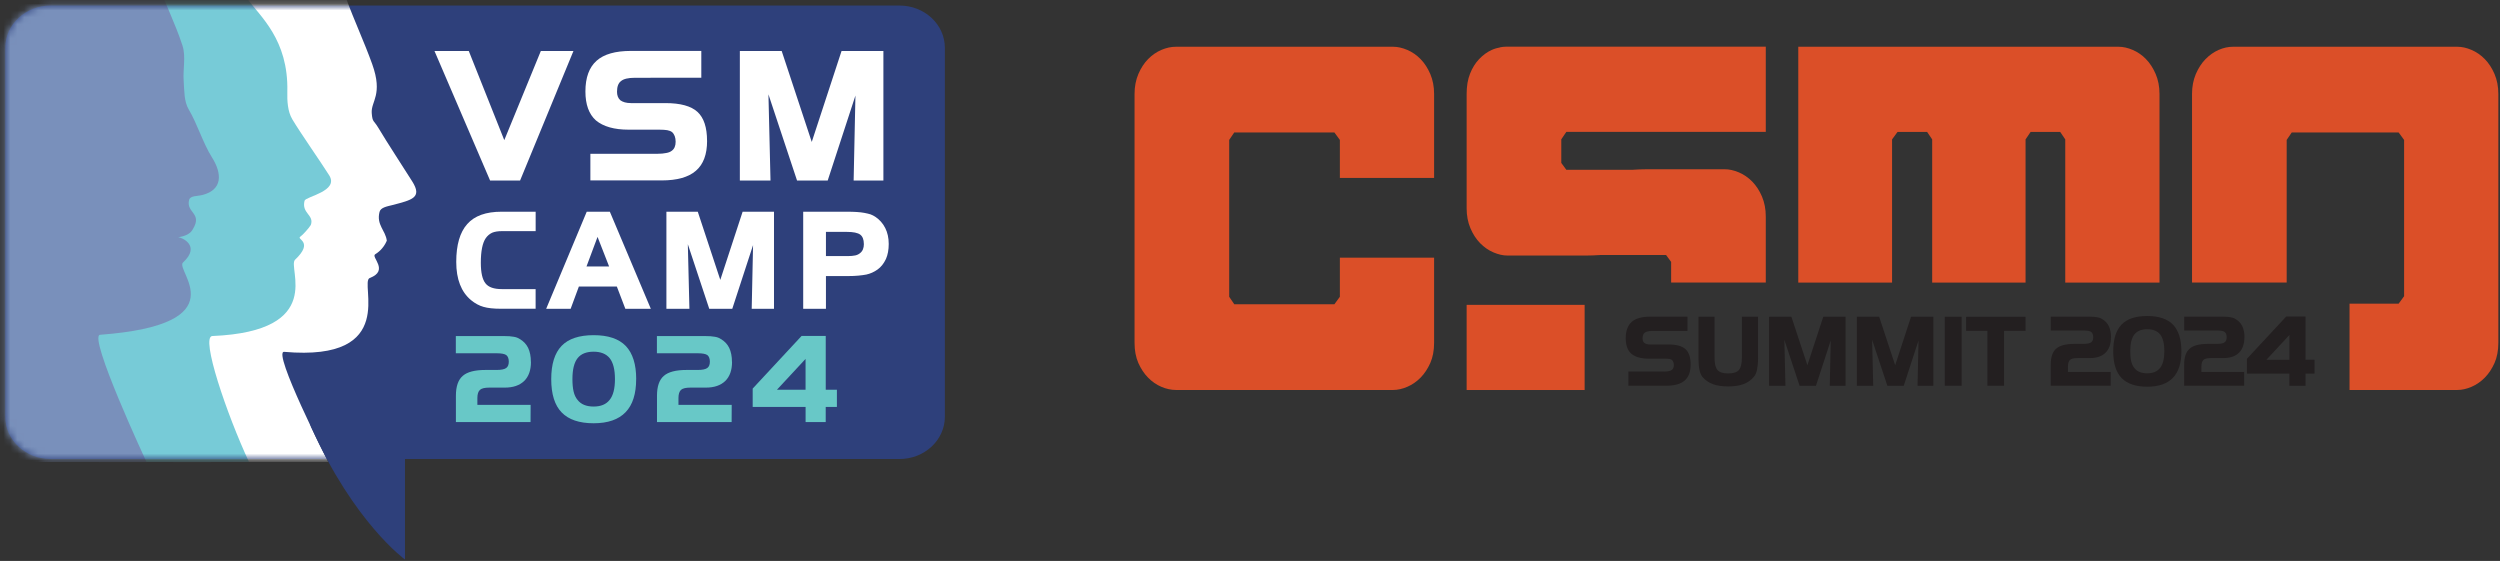
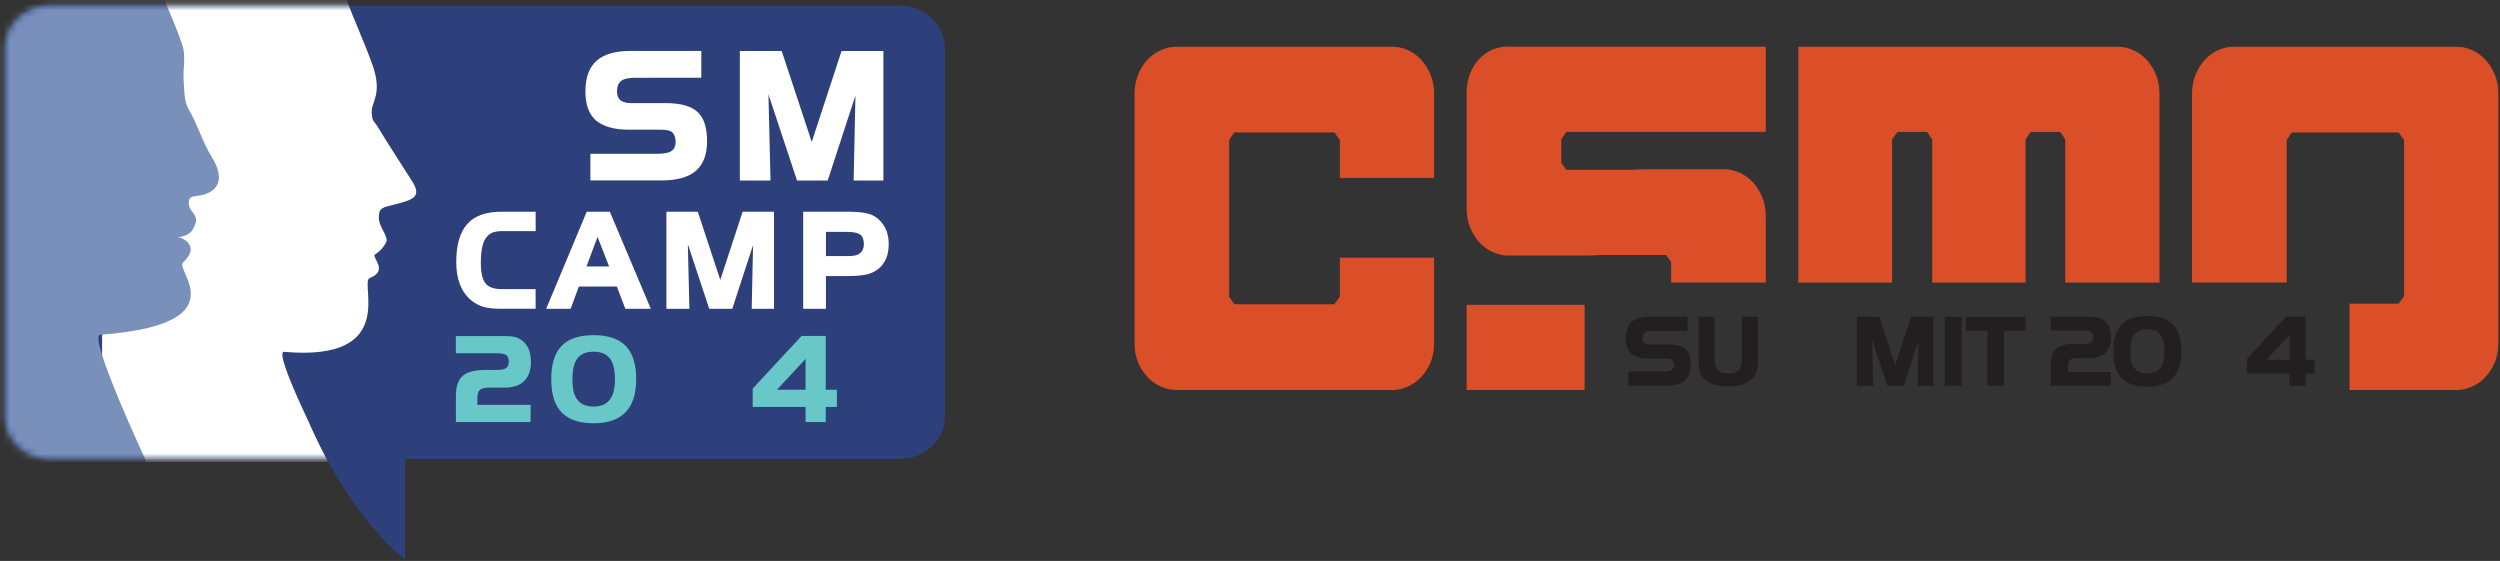
<svg xmlns="http://www.w3.org/2000/svg" width="361" height="81" viewBox="0 0 361 81" fill="none">
  <rect x="0" y="0" width="361" height="81" fill="#333333" stroke="none" />
  <path fill-rule="evenodd" clip-rule="evenodd" d="M136.439 60.18C136.439 63.549 133.502 66.283 129.882 66.283H7.312C3.692 66.283 0.76 63.549 0.76 60.18V6.903C0.76 3.534 3.697 0.8 7.312 0.8H129.882C133.502 0.8 136.439 3.534 136.439 6.903V60.18Z" fill="#2E407B" />
  <mask id="mask0_118_77" style="mask-type:luminance" maskUnits="userSpaceOnUse" x="0" y="0" width="137" height="67">
    <path d="M136.439 60.18C136.439 63.549 133.502 66.283 129.882 66.283H7.312C3.692 66.283 0.76 63.549 0.76 60.18V6.903C0.76 3.534 3.697 0.8 7.312 0.8H129.882C133.502 0.8 136.439 3.534 136.439 6.903V60.18Z" fill="white" />
  </mask>
  <g mask="url(#mask0_118_77)">
    <path fill-rule="evenodd" clip-rule="evenodd" d="M54.643 18.474C53.965 17.329 53.781 17.709 53.678 16.32C53.553 14.612 55.336 13.7 53.748 9.263C52.605 6.078 51.153 2.981 49.993 -0.204H14.742V66.695H47.386C47.343 66.603 39.236 50.649 41.035 50.806C57.721 52.276 51.808 40.743 53.396 40.141C56.23 39.067 53.542 37.119 54.171 36.723C54.513 36.506 55.331 35.975 55.856 34.759C55.667 33.24 54.328 32.492 54.805 30.599C54.968 29.958 55.873 29.812 56.637 29.617C59.509 28.868 61.016 28.553 59.525 26.194C58.225 24.121 55.883 20.563 54.643 18.474Z" fill="white" />
-     <path fill-rule="evenodd" clip-rule="evenodd" d="M42.195 17.199C41.534 16.087 41.458 14.563 41.49 13.212C41.664 5.688 37.529 2.351 35.703 -0.198H5.03V66.701C5.03 66.701 33.768 66.744 35.952 66.701C32.787 59.931 28.907 48.598 30.663 48.522C47.191 47.828 41.436 38.611 42.607 37.504C45.387 34.879 42.748 34.57 43.36 34.179C43.69 33.967 44.677 32.861 44.883 32.486C45.408 31.016 43.512 30.826 43.978 28.987C44.135 28.369 48.99 27.62 47.538 25.32C46.27 23.308 43.398 19.228 42.189 17.194L42.195 17.199Z" fill="#77CBD7" />
    <path fill-rule="evenodd" clip-rule="evenodd" d="M27.243 15.789C26.566 14.644 26.62 13.076 26.523 11.688C26.398 9.984 26.864 8.151 26.349 6.577C25.303 3.366 23.753 0.295 22.594 -2.883H-12.658V66.701L21.158 66.722C21.114 66.63 12.655 48.479 14.454 48.343C34.548 46.824 25.206 39.029 26.425 37.906C29.091 35.443 26.176 34.277 25.775 34.26C25.358 34.249 27.233 34.26 27.829 33.121C29.308 30.75 26.831 30.761 27.308 28.868C27.471 28.228 28.495 28.353 29.265 28.146C32.131 27.398 32.099 25.092 30.609 22.727C29.303 20.66 28.49 17.877 27.243 15.789Z" fill="#7990BB" />
  </g>
  <path d="M58.479 80.8V58.379C58.479 58.379 43.273 57.978 44.92 61.65C51.125 75.495 58.479 80.795 58.479 80.795V80.8Z" fill="#2E407B" />
  <path d="M205.133 8.536C204.564 7.955 203.925 7.511 203.209 7.207C202.5 6.903 201.817 6.751 201.166 6.751H169.806C169.112 6.751 168.413 6.903 167.703 7.207C166.993 7.511 166.349 7.955 165.78 8.536C165.21 9.116 164.744 9.838 164.376 10.695C164.013 11.557 163.829 12.512 163.829 13.559V49.504C163.829 50.611 164.013 51.582 164.376 52.412C164.744 53.242 165.21 53.947 165.78 54.528C166.349 55.108 166.988 55.553 167.703 55.857C168.413 56.16 169.118 56.312 169.806 56.312H201.166C201.817 56.312 202.5 56.16 203.209 55.857C203.919 55.553 204.564 55.108 205.133 54.528C205.702 53.947 206.168 53.242 206.537 52.412C206.9 51.582 207.084 50.611 207.084 49.504V37.206H193.477V42.853L192.686 43.933H178.227L177.496 42.853V20.205L178.227 19.125H192.686L193.477 20.205V25.689H207.084V13.559C207.084 12.507 206.9 11.552 206.537 10.695C206.168 9.838 205.702 9.116 205.133 8.536Z" fill="#DB4F28" />
  <path d="M216.617 6.843C216.21 6.919 215.809 7.028 215.414 7.207C214.742 7.511 214.135 7.955 213.582 8.536C213.035 9.116 212.596 9.821 212.27 10.652C211.945 11.482 211.783 12.442 211.783 13.548C211.783 13.548 211.783 13.554 211.783 13.559V30.094C211.783 31.146 211.967 32.101 212.33 32.958C212.693 33.816 213.165 34.537 213.734 35.117C214.303 35.698 214.942 36.143 215.657 36.447C216.367 36.75 217.05 36.902 217.7 36.902H228.929C229.688 36.902 230.425 36.87 231.151 36.821H240.58L241.312 37.819V40.797H254.979V31.336C254.979 31.309 254.973 31.282 254.973 31.255H254.979C254.979 30.203 254.794 29.248 254.431 28.385C254.068 27.528 253.597 26.807 253.028 26.226C252.459 25.646 251.819 25.201 251.104 24.897C250.394 24.593 249.711 24.441 249.061 24.441H237.838C237.079 24.441 236.342 24.474 235.616 24.523H226.181L225.45 23.525V20.118L226.181 19.038H254.979V6.74H217.457C217.175 6.74 216.893 6.784 216.611 6.832L216.617 6.843Z" fill="#DB4F28" />
  <path d="M309.885 8.536C309.316 7.955 308.677 7.511 307.961 7.207C307.251 6.903 306.569 6.751 305.918 6.751H259.671V40.803H273.214V20.129L274.005 19.049H278.275L279.007 20.129V40.803H292.49V20.129L293.221 19.049H297.492L298.223 20.129V40.803H311.831V13.559C311.831 12.507 311.646 11.552 311.283 10.695C310.915 9.838 310.449 9.116 309.88 8.536H309.885Z" fill="#DB4F28" />
  <path d="M228.82 44.02H211.783V56.318H228.82V44.02Z" fill="#DB4F28" />
  <path d="M360.213 10.695C359.844 9.838 359.378 9.116 358.809 8.536C358.24 7.955 357.601 7.511 356.885 7.207C356.175 6.903 355.493 6.751 354.842 6.751H322.447C321.753 6.751 321.065 6.903 320.371 7.207C319.678 7.511 319.049 7.955 318.48 8.536C317.911 9.116 317.445 9.838 317.076 10.695C316.713 11.557 316.529 12.512 316.529 13.559V40.797H330.196V20.205L330.928 19.125H346.361L347.153 20.205V42.772L346.361 43.852H339.273V56.312H354.842C355.493 56.312 356.175 56.16 356.885 55.857C357.595 55.553 358.24 55.108 358.809 54.528C359.378 53.947 359.844 53.242 360.213 52.412C360.576 51.582 360.76 50.611 360.76 49.504V13.559C360.76 12.507 360.576 11.552 360.213 10.695Z" fill="#DB4F28" />
  <path d="M244.124 52.656C244.124 53.692 243.837 54.457 243.262 54.956C242.688 55.45 241.81 55.699 240.628 55.699H235.139V53.649H240.314C240.569 53.649 240.791 53.627 240.981 53.589C241.165 53.556 241.306 53.502 241.409 53.415C241.604 53.274 241.701 53.041 241.701 52.721C241.701 52.401 241.609 52.146 241.431 51.978C241.333 51.907 241.208 51.858 241.062 51.831C240.905 51.804 240.699 51.793 240.45 51.793H238.081C236.976 51.793 236.136 51.555 235.562 51.077C235.025 50.594 234.754 49.851 234.754 48.848C234.754 47.785 235.041 46.998 235.616 46.483C236.179 45.978 237.063 45.728 238.255 45.728H243.674V47.79H238.553C238.044 47.795 237.686 47.882 237.485 48.056C237.285 48.208 237.187 48.479 237.187 48.869C237.187 49.146 237.269 49.363 237.437 49.515C237.637 49.667 237.914 49.743 238.271 49.743H240.921C242.075 49.743 242.899 49.971 243.392 50.421C243.885 50.871 244.129 51.614 244.129 52.645L244.124 52.656Z" fill="#231F20" />
  <path d="M253.862 51.718C253.862 52.054 253.852 52.358 253.824 52.618C253.797 52.878 253.759 53.133 253.716 53.377C253.624 53.833 253.467 54.18 253.25 54.419C252.86 54.891 252.361 55.238 251.765 55.466C251.164 55.688 250.427 55.802 249.554 55.802C248.682 55.802 247.945 55.694 247.354 55.477C246.752 55.255 246.243 54.902 245.826 54.425C245.625 54.148 245.484 53.812 245.403 53.41C245.311 53.009 245.262 52.45 245.262 51.728V45.739H247.582V51.674C247.582 52.515 247.722 53.101 248.01 53.437C248.308 53.763 248.823 53.925 249.549 53.925C250.275 53.925 250.795 53.763 251.093 53.437C251.38 53.101 251.527 52.515 251.527 51.674V45.739H253.862V51.728V51.718Z" fill="#231F20" />
-   <path d="M266.511 55.705H264.218L264.359 49.162L262.224 55.705H259.861L257.661 49.07L257.818 55.705H255.456V45.734H258.675L260.988 52.737L263.281 45.734H266.5V55.705H266.511Z" fill="#231F20" />
  <path d="M279.186 55.705H276.893L277.034 49.162L274.899 55.705H272.536L270.336 49.07L270.493 55.705H268.131V45.734H271.35L273.664 52.737L275.956 45.734H279.175V55.705H279.186Z" fill="#231F20" />
  <path d="M283.261 55.705H280.828V45.734H283.261V55.705Z" fill="#231F20" />
  <path d="M292.484 47.774H289.385V55.705H286.984V47.774H283.906V45.745H292.49V47.774H292.484Z" fill="#231F20" />
  <path d="M304.818 48.728C304.818 49.694 304.553 50.432 304.027 50.947C303.496 51.457 302.754 51.707 301.789 51.707H299.99C299.459 51.707 299.101 51.793 298.911 51.967C298.711 52.151 298.613 52.466 298.613 52.916V53.703H304.786V55.699H296.126V52.64C296.126 51.56 296.392 50.795 296.917 50.345C297.432 49.889 298.315 49.656 299.562 49.656H300.851C301.393 49.656 301.767 49.58 301.973 49.423C302.163 49.282 302.26 49.038 302.26 48.701C302.26 48.365 302.168 48.105 301.989 47.947C301.8 47.801 301.42 47.725 300.857 47.725H296.131V45.728H301.735C302.195 45.728 302.558 45.756 302.824 45.81C303.1 45.848 303.344 45.935 303.55 46.076C303.978 46.32 304.298 46.661 304.515 47.096C304.726 47.546 304.835 48.088 304.835 48.723L304.818 48.728Z" fill="#231F20" />
  <path d="M314.995 50.725C314.995 52.428 314.589 53.703 313.776 54.549C312.958 55.406 311.722 55.84 310.064 55.84C308.406 55.84 307.176 55.423 306.363 54.593C305.555 53.763 305.149 52.477 305.149 50.73C305.149 48.983 305.55 47.714 306.347 46.873C307.149 46.043 308.384 45.631 310.059 45.631C311.733 45.631 312.98 46.048 313.787 46.884C314.589 47.736 314.995 49.016 314.995 50.73V50.725ZM312.535 50.725C312.535 49.613 312.329 48.799 311.923 48.289C311.516 47.79 310.893 47.54 310.064 47.54C309.235 47.54 308.601 47.79 308.211 48.289C307.81 48.794 307.609 49.602 307.609 50.725C307.609 51.289 307.653 51.766 307.745 52.162C307.837 52.553 307.989 52.878 308.205 53.144C308.595 53.654 309.213 53.904 310.059 53.904C310.904 53.904 311.511 53.643 311.917 53.128C312.324 52.618 312.53 51.821 312.53 50.725H312.535Z" fill="#231F20" />
-   <path d="M324.089 48.728C324.089 49.694 323.823 50.432 323.298 50.947C322.767 51.457 322.024 51.707 321.059 51.707H319.26C318.729 51.707 318.372 51.793 318.182 51.967C317.981 52.151 317.884 52.466 317.884 52.916V53.703H324.056V55.699H315.396V52.64C315.396 51.56 315.662 50.795 316.188 50.345C316.703 49.889 317.586 49.656 318.832 49.656H320.122C320.664 49.656 321.038 49.58 321.244 49.423C321.433 49.282 321.531 49.038 321.531 48.701C321.531 48.365 321.439 48.105 321.26 47.947C321.07 47.801 320.691 47.725 320.127 47.725H315.402V45.728H321.005C321.466 45.728 321.829 45.756 322.095 45.81C322.371 45.848 322.615 45.935 322.821 46.076C323.249 46.32 323.569 46.661 323.785 47.096C323.997 47.546 324.105 48.088 324.105 48.723L324.089 48.728Z" fill="#231F20" />
  <path d="M334.217 53.947H332.922V55.705H330.586V53.947H324.452V51.815L330.12 45.712H332.922V51.945H334.217V53.942V53.947ZM330.592 51.951V48.37L327.27 51.951H330.592Z" fill="#231F20" />
-   <path d="M82.806 7.364L75.1 26.069H70.77L62.739 7.364H67.692L72.818 20.237L78.096 7.364H82.8H82.806Z" fill="white" />
  <path d="M102.103 20.346C102.103 22.293 101.567 23.731 100.488 24.658C99.415 25.591 97.768 26.053 95.546 26.053H85.25V22.206H94.955C95.432 22.206 95.85 22.168 96.207 22.092C96.549 22.033 96.814 21.924 97.009 21.767C97.378 21.501 97.562 21.067 97.562 20.465C97.562 19.863 97.389 19.386 97.047 19.076C96.863 18.941 96.635 18.848 96.359 18.8C96.066 18.751 95.682 18.724 95.21 18.724H90.772C88.696 18.724 87.119 18.279 86.046 17.384C85.038 16.483 84.534 15.089 84.534 13.201C84.534 11.205 85.071 9.729 86.149 8.769C87.206 7.825 88.859 7.353 91.102 7.353H101.269V11.221L91.661 11.232C90.701 11.232 90.035 11.395 89.661 11.72C89.287 12.002 89.097 12.512 89.097 13.25C89.097 13.765 89.249 14.172 89.558 14.465C89.932 14.747 90.452 14.888 91.119 14.888H96.083C98.25 14.888 99.795 15.311 100.716 16.158C101.637 17.004 102.098 18.398 102.098 20.335L102.103 20.346Z" fill="white" />
  <path d="M127.568 26.069H123.265L123.525 13.798L119.52 26.069H115.093L110.963 13.624L111.261 26.069H106.834V7.364H112.876L117.217 20.498L121.52 7.364H127.562V26.069H127.568Z" fill="white" />
  <path d="M77.354 44.584H72.336C71.274 44.584 70.434 44.492 69.822 44.313C69.198 44.139 68.591 43.813 68.012 43.336C67.296 42.734 66.765 41.98 66.418 41.074C66.061 40.163 65.882 39.072 65.882 37.819C65.882 35.362 66.413 33.533 67.475 32.345C68.526 31.163 70.168 30.572 72.406 30.572H77.349V33.376H72.466C71.903 33.376 71.436 33.452 71.068 33.604C70.7 33.778 70.391 34.038 70.147 34.385C69.67 35.074 69.431 36.262 69.431 37.944C69.431 39.376 69.659 40.369 70.109 40.922C70.542 41.475 71.323 41.747 72.461 41.747H77.343V44.589L77.354 44.584Z" fill="white" />
  <path d="M93.985 44.595H90.3L89.07 41.372H83.591L82.399 44.595H78.866L84.724 30.572H88.062L93.98 44.595H93.985ZM87.954 38.475L86.285 34.206L84.692 38.475H87.954Z" fill="white" />
  <path d="M111.771 44.595H108.546L108.742 35.394L105.739 44.595H102.417L99.323 35.264L99.551 44.595H96.229V30.572H100.759L104.011 40.417L107.235 30.572H111.765V44.595H111.771Z" fill="white" />
  <path d="M128.332 35.226C128.332 36.072 128.196 36.794 127.931 37.396C127.622 38.052 127.221 38.562 126.717 38.92C126.213 39.278 125.671 39.522 125.091 39.647C124.75 39.712 124.371 39.761 123.964 39.799C123.541 39.843 123.032 39.864 122.447 39.864H119.266V44.595H115.982V30.572H122.322C123.373 30.572 124.203 30.626 124.815 30.74C125.178 30.81 125.476 30.881 125.714 30.957C125.958 31.049 126.175 31.163 126.37 31.288C127.01 31.711 127.492 32.259 127.828 32.926C128.164 33.593 128.332 34.358 128.332 35.231V35.226ZM124.739 35.226C124.739 34.602 124.566 34.152 124.224 33.886C123.861 33.615 123.216 33.485 122.284 33.485H119.266V36.978H122.452C122.853 36.978 123.2 36.946 123.493 36.886C123.774 36.826 124.013 36.707 124.208 36.539C124.566 36.257 124.744 35.823 124.744 35.231L124.739 35.226Z" fill="white" />
  <path d="M76.671 52.26C76.671 53.464 76.341 54.381 75.685 55.021C75.024 55.651 74.097 55.971 72.894 55.971H70.651C69.99 55.971 69.545 56.079 69.307 56.296C69.058 56.524 68.933 56.914 68.933 57.479V58.461H76.623L76.612 60.945H65.833V57.137C65.833 55.797 66.164 54.842 66.819 54.278C67.464 53.708 68.559 53.421 70.114 53.421H71.718C72.396 53.421 72.856 53.323 73.111 53.128C73.349 52.949 73.469 52.651 73.469 52.227C73.469 51.804 73.355 51.484 73.127 51.289C72.889 51.104 72.417 51.012 71.713 51.012H65.822V48.528H72.797C73.371 48.528 73.821 48.56 74.151 48.625C74.493 48.669 74.796 48.783 75.056 48.956C75.588 49.26 75.989 49.683 76.26 50.226C76.525 50.784 76.66 51.462 76.66 52.255L76.671 52.26Z" fill="#68C8C7" />
  <path d="M91.861 54.75C91.861 56.871 91.357 58.461 90.344 59.513C89.325 60.582 87.781 61.119 85.716 61.119C83.651 61.119 82.118 60.598 81.11 59.562C80.102 58.531 79.598 56.925 79.598 54.75C79.598 52.575 80.096 50.99 81.093 49.944C82.091 48.913 83.629 48.398 85.721 48.398C87.813 48.398 89.358 48.918 90.365 49.96C91.368 51.018 91.867 52.613 91.867 54.75H91.861ZM88.799 54.75C88.799 53.367 88.545 52.352 88.035 51.718C87.526 51.099 86.751 50.784 85.716 50.784C84.681 50.784 83.895 51.094 83.407 51.718C82.909 52.341 82.659 53.356 82.659 54.75C82.659 55.455 82.714 56.052 82.828 56.535C82.941 57.023 83.131 57.43 83.407 57.755C83.895 58.385 84.665 58.705 85.716 58.705C86.767 58.705 87.526 58.385 88.035 57.739C88.545 57.11 88.799 56.112 88.799 54.745V54.75Z" fill="#68C8C7" />
-   <path d="M105.707 52.26C105.707 53.464 105.376 54.381 104.721 55.021C104.06 55.651 103.133 55.971 101.93 55.971H99.686C99.025 55.971 98.581 56.079 98.342 56.296C98.093 56.524 97.969 56.914 97.969 57.479V58.461H105.658L105.647 60.945H94.869V57.137C94.869 55.797 95.199 54.842 95.855 54.278C96.5 53.708 97.595 53.421 99.15 53.421H100.754C101.431 53.421 101.892 53.323 102.147 53.128C102.385 52.949 102.504 52.651 102.504 52.227C102.504 51.804 102.391 51.484 102.163 51.289C101.924 51.104 101.453 51.012 100.749 51.012H94.858V48.528H101.832C102.407 48.528 102.857 48.56 103.187 48.625C103.529 48.669 103.832 48.783 104.092 48.956C104.623 49.26 105.024 49.683 105.295 50.226C105.561 50.784 105.696 51.462 105.696 52.255L105.707 52.26Z" fill="#68C8C7" />
  <path d="M120.842 58.764H119.233V60.95H116.328V58.764H108.687V56.112L115.748 48.511H119.238V56.274H120.848V58.759L120.842 58.764ZM116.323 56.28V51.826L112.188 56.28H116.323Z" fill="#68C8C7" />
</svg>